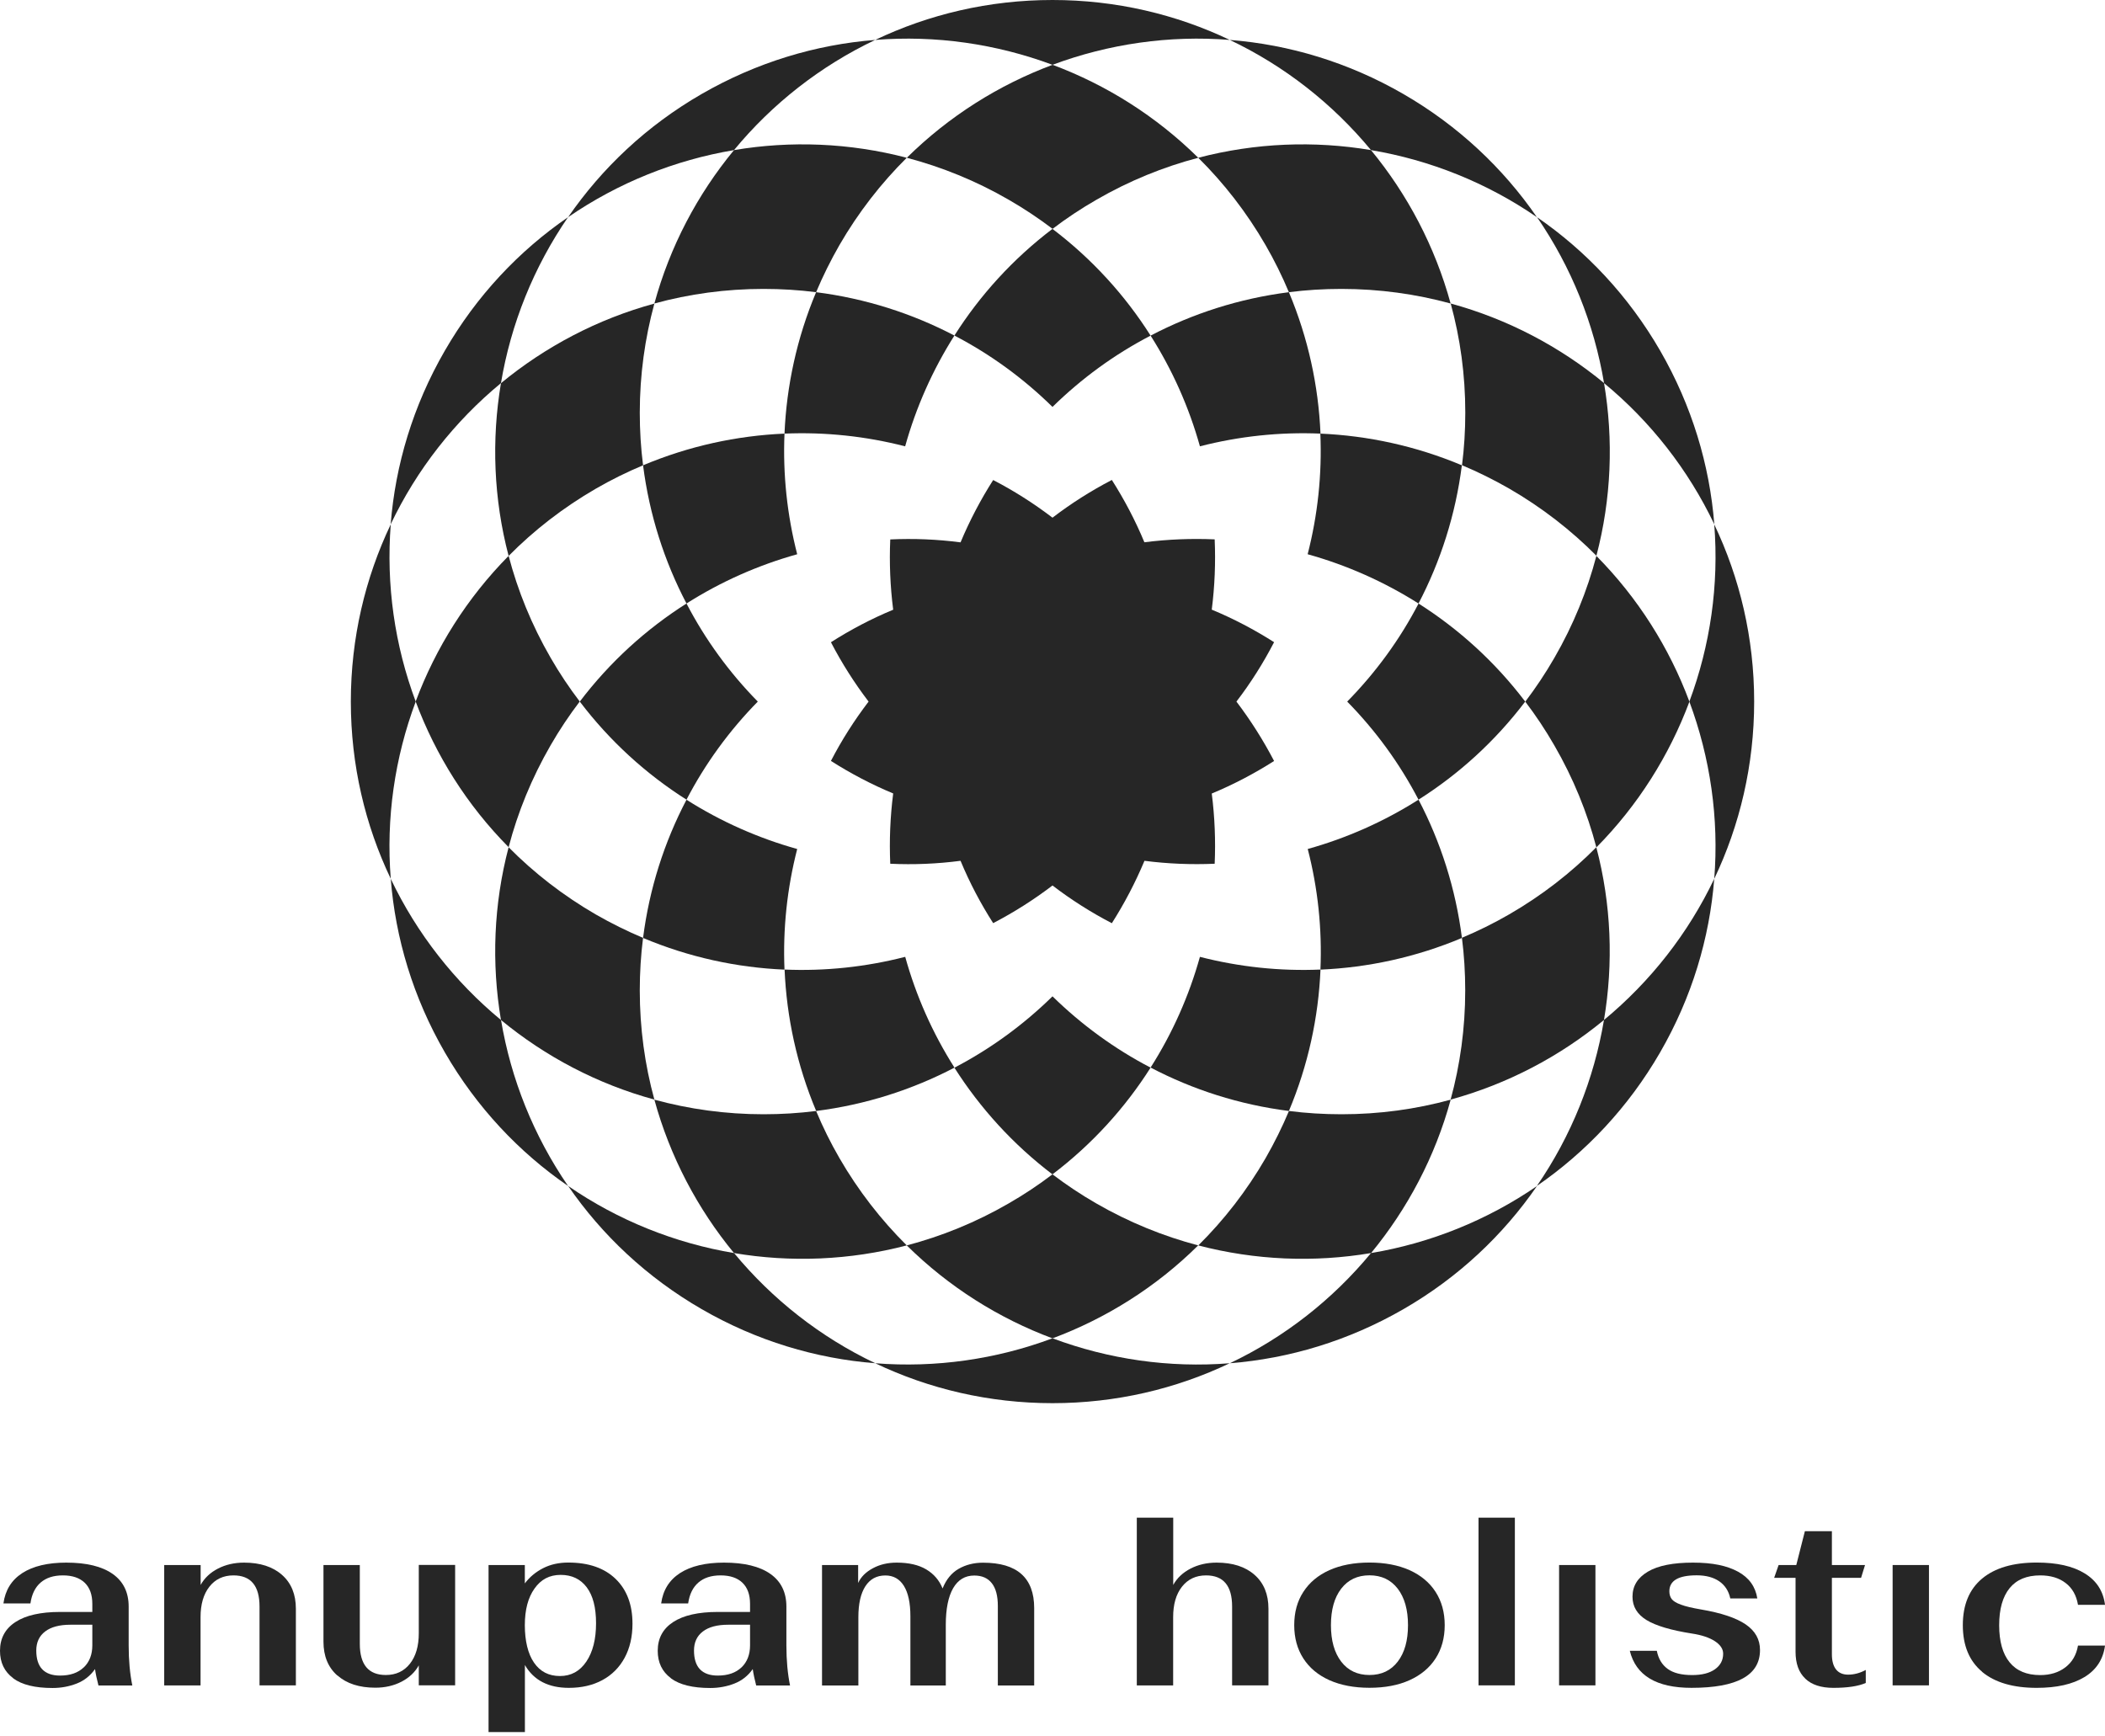
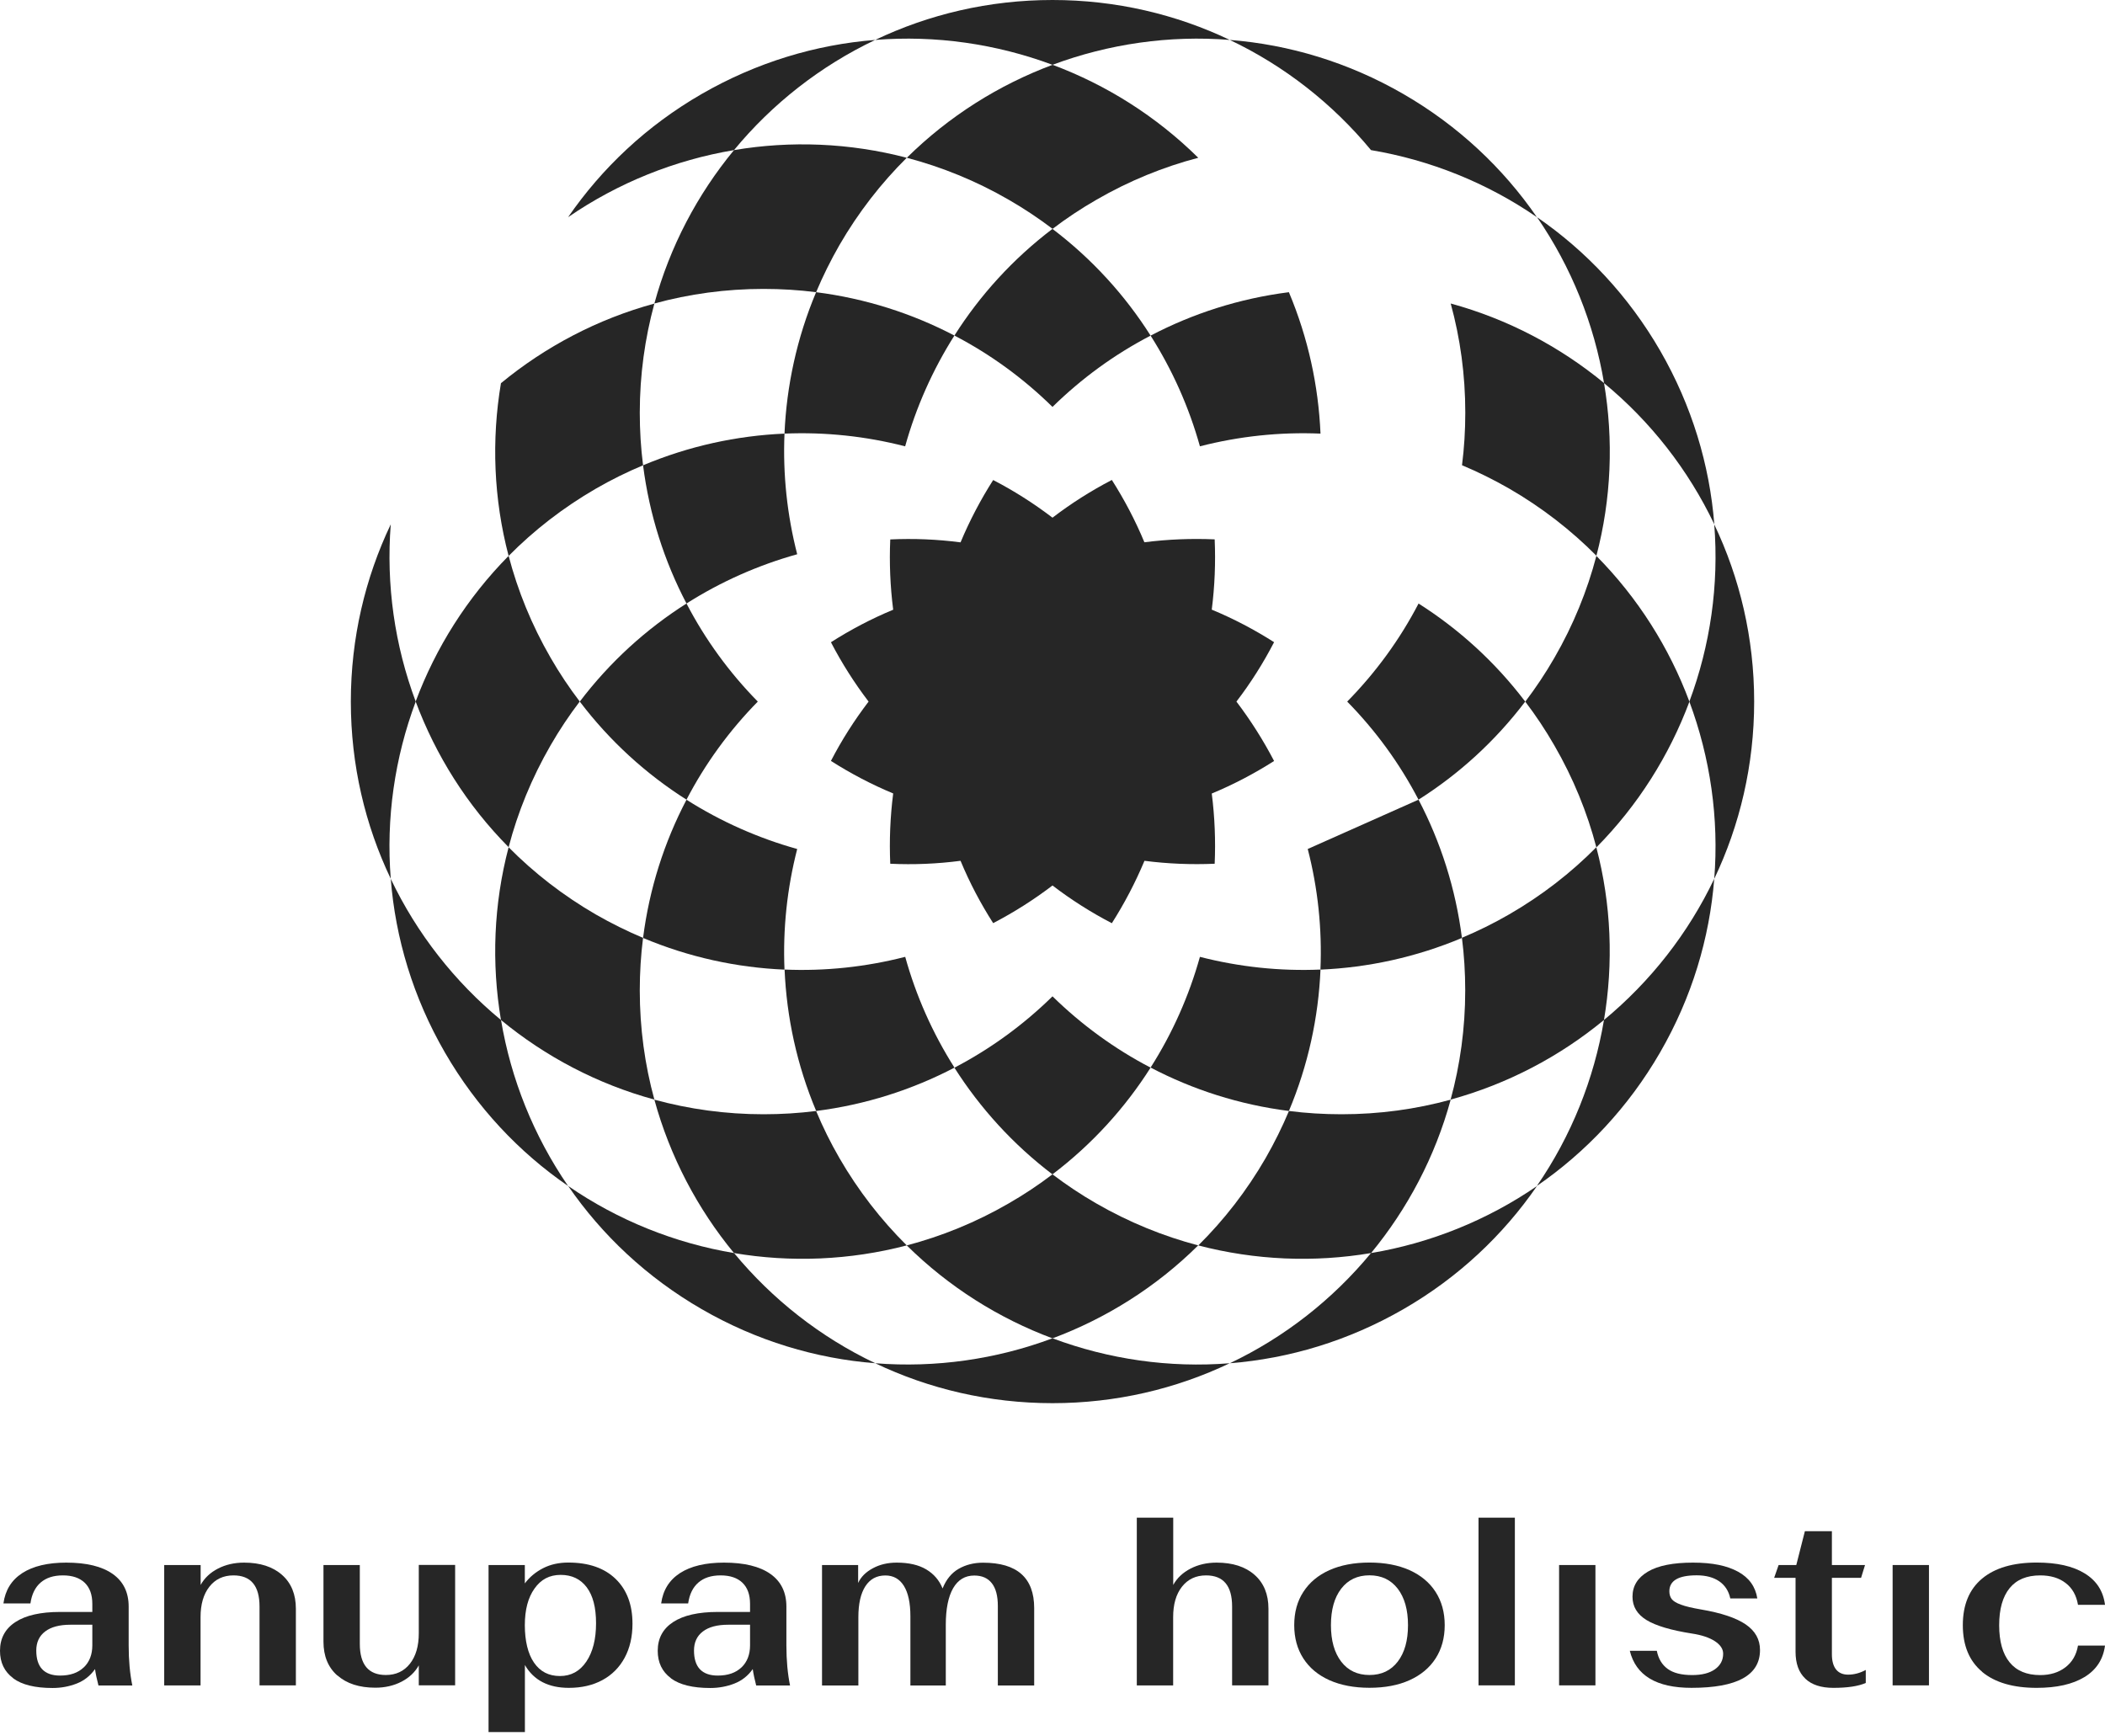
<svg xmlns="http://www.w3.org/2000/svg" width="120" height="99" viewBox="0 0 120 99" fill="none">
  <g clip-path="url(#clip0_379_202)">
    <path d="M49.894 77.724C52.956 79.185 56.385 80 60 80C63.616 80 67.044 79.185 70.102 77.724C66.653 77.999 63.204 77.499 60 76.301C56.797 77.499 53.343 77.995 49.894 77.724Z" fill="#262626" />
    <path d="M41.847 71.442C38.473 70.876 35.236 69.578 32.39 67.618C34.312 70.41 36.871 72.831 40.004 74.641C43.137 76.451 46.515 77.458 49.898 77.724C46.773 76.239 44.032 74.084 41.847 71.442Z" fill="#262626" />
    <path d="M22.276 50.106C22.542 53.489 23.549 56.867 25.359 60C27.169 63.133 29.59 65.696 32.386 67.618C30.427 64.768 29.128 61.531 28.562 58.157C25.921 55.977 23.765 53.231 22.276 50.106Z" fill="#262626" />
    <path d="M51.691 71.005C50.231 69.557 48.933 67.893 47.855 66.029C47.347 65.151 46.906 64.257 46.524 63.341C45.542 63.466 44.543 63.528 43.528 63.528C41.373 63.528 39.284 63.237 37.304 62.696C38.194 65.946 39.763 68.916 41.843 71.442C45.072 71.987 48.433 71.858 51.691 71.005Z" fill="#262626" />
    <path d="M22.276 29.894C20.816 32.956 20 36.385 20 40C20 43.616 20.816 47.044 22.276 50.102C22.001 46.653 22.5 43.204 23.699 40C22.5 36.797 22.005 33.343 22.276 29.894Z" fill="#262626" />
    <path d="M28.995 48.305C28.138 51.562 28.014 54.92 28.558 58.153C31.084 60.237 34.055 61.806 37.304 62.692C36.759 60.707 36.472 58.623 36.472 56.468C36.472 55.453 36.534 54.45 36.659 53.472C35.748 53.089 34.849 52.644 33.971 52.141C32.108 51.063 30.443 49.769 28.995 48.305Z" fill="#262626" />
-     <path d="M28.558 21.843C29.124 18.465 30.422 15.232 32.382 12.382C29.586 14.304 27.164 16.863 25.355 20C23.545 23.133 22.538 26.511 22.271 29.894C23.757 26.769 25.916 24.023 28.558 21.843Z" fill="#262626" />
    <path d="M33.052 40C32.453 39.214 31.895 38.382 31.388 37.5C30.31 35.636 29.515 33.68 28.995 31.691C26.628 34.088 24.839 36.93 23.695 39.996C24.839 43.062 26.624 45.908 28.995 48.3C29.515 46.312 30.31 44.36 31.388 42.492C31.895 41.61 32.453 40.778 33.052 39.992V40Z" fill="#262626" />
    <path d="M45.446 48.405C43.225 47.785 41.094 46.84 39.135 45.596C37.87 48.009 37.017 50.664 36.659 53.476C39.272 54.575 42.001 55.166 44.722 55.282C44.623 52.956 44.872 50.639 45.446 48.405Z" fill="#262626" />
    <path d="M49.894 2.276C46.511 2.542 43.133 3.553 40 5.359C36.867 7.165 34.313 9.586 32.386 12.382C35.236 10.422 38.469 9.124 41.843 8.558C44.023 5.916 46.769 3.761 49.894 2.276Z" fill="#262626" />
    <path d="M28.995 31.695C30.443 30.231 32.108 28.937 33.971 27.859C34.849 27.352 35.744 26.911 36.659 26.528C36.534 25.546 36.472 24.547 36.472 23.532C36.472 21.377 36.763 19.293 37.304 17.308C34.055 18.194 31.088 19.763 28.558 21.847C28.014 25.08 28.138 28.438 28.995 31.695Z" fill="#262626" />
    <path d="M33.052 40C34.766 42.259 36.838 44.136 39.135 45.592C40.208 43.528 41.581 41.648 43.2 40C41.581 38.352 40.208 36.472 39.135 34.408C36.834 35.869 34.766 37.741 33.052 40Z" fill="#262626" />
    <path d="M60 3.695C63.204 2.501 66.657 2.001 70.106 2.276C67.044 0.815 63.616 0 60 0C56.385 0 52.956 0.815 49.894 2.276C53.343 2.001 56.792 2.501 60 3.695Z" fill="#262626" />
    <path d="M51.691 8.995C48.433 8.142 45.076 8.013 41.843 8.558C39.758 11.084 38.19 14.054 37.304 17.304C39.288 16.759 41.373 16.472 43.528 16.472C44.543 16.472 45.542 16.534 46.524 16.659C46.906 15.748 47.352 14.849 47.855 13.971C48.933 12.107 50.231 10.443 51.691 8.995Z" fill="#262626" />
    <path d="M45.446 31.6C44.872 29.365 44.623 27.048 44.722 24.722C42.001 24.839 39.272 25.43 36.659 26.528C37.017 29.34 37.87 31.995 39.135 34.408C41.099 33.16 43.225 32.22 45.446 31.6Z" fill="#262626" />
    <path d="M78.157 8.558C81.527 9.124 84.768 10.422 87.614 12.382C85.692 9.59 83.133 7.169 80 5.359C76.867 3.549 73.489 2.542 70.106 2.276C73.231 3.761 75.972 5.916 78.157 8.558Z" fill="#262626" />
    <path d="M68.309 8.995C65.912 6.628 63.07 4.839 60.004 3.695C56.938 4.839 54.092 6.628 51.695 8.995C53.684 9.52 55.64 10.31 57.504 11.388C58.386 11.895 59.218 12.453 60.004 13.048C60.79 12.449 61.623 11.895 62.505 11.388C64.368 10.31 66.324 9.515 68.313 8.995H68.309Z" fill="#262626" />
    <path d="M51.6 25.446C52.22 23.225 53.164 21.094 54.408 19.131C51.995 17.87 49.34 17.017 46.524 16.659C45.425 19.272 44.839 22.001 44.722 24.722C47.048 24.623 49.365 24.872 51.596 25.446H51.6Z" fill="#262626" />
-     <path d="M68.309 8.995C69.773 10.443 71.067 12.107 72.145 13.971C72.652 14.849 73.093 15.744 73.476 16.659C74.458 16.534 75.457 16.472 76.472 16.472C78.627 16.472 80.716 16.763 82.696 17.304C81.806 14.054 80.237 11.084 78.157 8.558C74.924 8.013 71.566 8.142 68.309 8.995Z" fill="#262626" />
    <path d="M60 13.048C57.741 14.762 55.864 16.834 54.408 19.131C56.472 20.204 58.352 21.581 60 23.2C61.648 21.581 63.528 20.208 65.592 19.135C64.136 16.834 62.259 14.766 60 13.052V13.048Z" fill="#262626" />
    <path d="M100 40C100 36.384 99.184 32.956 97.724 29.898C97.999 33.347 97.499 36.796 96.305 40C97.499 43.208 97.999 46.657 97.724 50.106C99.184 47.044 100 43.615 100 40Z" fill="#262626" />
    <path d="M91.005 31.691C91.862 28.429 91.987 25.076 91.442 21.843C94.084 24.023 96.239 26.769 97.728 29.894C97.462 26.511 96.451 23.133 94.645 20C92.835 16.867 90.414 14.304 87.622 12.382C89.582 15.232 90.876 18.465 91.442 21.839C88.916 19.759 85.945 18.19 82.7 17.304C83.245 19.288 83.532 21.373 83.532 23.528C83.532 24.543 83.47 25.546 83.345 26.524C84.256 26.907 85.155 27.352 86.033 27.855C87.897 28.933 89.561 30.227 91.009 31.687L91.005 31.691Z" fill="#262626" />
    <path d="M68.404 25.446C70.639 24.872 72.952 24.623 75.278 24.722C75.161 22.001 74.575 19.272 73.476 16.659C70.664 17.017 68.005 17.87 65.592 19.135C66.84 21.099 67.784 23.225 68.404 25.446Z" fill="#262626" />
    <path d="M88.612 37.504C88.105 38.386 87.547 39.218 86.952 40.004C87.551 40.79 88.105 41.623 88.612 42.505C89.69 44.368 90.484 46.324 91.005 48.313C93.376 45.916 95.161 43.075 96.309 40.004C95.165 36.934 93.376 34.092 91.005 31.695C90.484 33.684 89.69 35.64 88.612 37.504Z" fill="#262626" />
-     <path d="M74.55 31.6C76.771 32.22 78.902 33.164 80.865 34.408C82.126 31.995 82.979 29.34 83.337 26.528C80.724 25.43 77.99 24.839 75.269 24.722C75.369 27.048 75.12 29.365 74.545 31.6H74.55Z" fill="#262626" />
    <path d="M83.341 53.472C83.466 54.454 83.528 55.453 83.528 56.468C83.528 58.623 83.237 60.712 82.696 62.692C85.942 61.802 88.912 60.237 91.438 58.153C90.872 61.527 89.574 64.764 87.614 67.614C90.41 65.688 92.832 63.129 94.641 59.996C96.451 56.863 97.458 53.489 97.724 50.102C96.235 53.227 94.08 55.968 91.438 58.153C91.983 54.92 91.858 51.562 91.001 48.305C89.557 49.765 87.893 51.059 86.025 52.137C85.147 52.644 84.252 53.085 83.337 53.468L83.341 53.472Z" fill="#262626" />
    <path d="M68.309 71.005C71.57 71.858 74.924 71.987 78.157 71.442C75.977 74.084 73.235 76.239 70.11 77.724C73.493 77.458 76.871 76.447 80.004 74.641C83.137 72.836 85.692 70.414 87.618 67.622C84.768 69.578 81.535 70.876 78.161 71.442C80.241 68.916 81.814 65.946 82.7 62.696C80.716 63.241 78.631 63.528 76.476 63.528C75.461 63.528 74.458 63.466 73.48 63.341C73.097 64.252 72.652 65.151 72.149 66.029C71.071 67.893 69.777 69.557 68.313 71.005H68.309Z" fill="#262626" />
    <path d="M60 66.952C59.214 67.551 58.382 68.105 57.5 68.612C55.636 69.69 53.68 70.484 51.691 71.005C54.088 73.372 56.93 75.161 60 76.305C63.066 75.161 65.912 73.376 68.305 71.005C66.316 70.48 64.365 69.69 62.496 68.612C61.614 68.105 60.782 67.547 59.996 66.952H60Z" fill="#262626" />
    <path d="M80.869 34.408C79.796 36.472 78.419 38.352 76.8 40C78.419 41.648 79.792 43.528 80.865 45.592C83.166 44.136 85.234 42.259 86.948 40C85.234 37.741 83.162 35.864 80.865 34.408H80.869Z" fill="#262626" />
-     <path d="M74.55 48.404C75.128 50.639 75.374 52.956 75.274 55.282C77.995 55.165 80.724 54.575 83.341 53.476C82.983 50.664 82.13 48.005 80.866 45.592C78.902 46.84 76.772 47.784 74.55 48.404Z" fill="#262626" />
+     <path d="M74.55 48.404C75.128 50.639 75.374 52.956 75.274 55.282C77.995 55.165 80.724 54.575 83.341 53.476C82.983 50.664 82.13 48.005 80.866 45.592Z" fill="#262626" />
    <path d="M68.404 54.554C67.784 56.776 66.84 58.906 65.592 60.865C68.005 62.13 70.659 62.983 73.476 63.341C74.575 60.728 75.161 57.999 75.278 55.278C72.952 55.377 70.639 55.128 68.404 54.554Z" fill="#262626" />
    <path d="M60 66.952C62.259 65.238 64.136 63.166 65.592 60.87C63.532 59.796 61.648 58.419 60 56.805C58.352 58.423 56.472 59.796 54.408 60.874C55.869 63.17 57.741 65.242 60 66.957V66.952Z" fill="#262626" />
    <path d="M51.6 54.554C49.366 55.128 47.048 55.377 44.727 55.278C44.843 57.999 45.43 60.728 46.528 63.341C49.341 62.983 51.999 62.13 54.412 60.87C53.164 58.906 52.22 56.776 51.604 54.554H51.6Z" fill="#262626" />
    <path d="M69.079 34.758C69.249 33.422 69.303 32.082 69.245 30.751C67.914 30.693 66.574 30.747 65.238 30.917C64.722 29.673 64.098 28.488 63.383 27.364C62.201 27.98 61.069 28.696 60 29.515C58.931 28.7 57.799 27.98 56.618 27.368C55.902 28.492 55.278 29.678 54.758 30.922C53.422 30.747 52.083 30.693 50.751 30.755C50.693 32.087 50.747 33.426 50.918 34.762C49.674 35.278 48.488 35.902 47.369 36.617C47.984 37.799 48.7 38.931 49.516 40C48.7 41.069 47.98 42.201 47.369 43.383C48.492 44.098 49.678 44.722 50.918 45.238C50.747 46.574 50.693 47.913 50.751 49.245C52.083 49.307 53.422 49.253 54.758 49.078C55.274 50.322 55.898 51.508 56.618 52.632C57.799 52.016 58.931 51.3 60 50.485C61.069 51.304 62.201 52.02 63.383 52.636C64.098 51.512 64.722 50.322 65.243 49.078C66.578 49.249 67.914 49.303 69.245 49.245C69.303 47.918 69.249 46.578 69.079 45.242C70.323 44.726 71.508 44.102 72.632 43.387C72.016 42.205 71.3 41.073 70.485 40C71.305 38.931 72.02 37.795 72.632 36.613C71.508 35.898 70.323 35.274 69.079 34.758Z" fill="#262626" />
    <path d="M0.749 95.677C0.25 95.307 0 94.787 0 94.117C0 93.409 0.295 92.86 0.882 92.478C1.469 92.095 2.317 91.903 3.428 91.903H5.263V91.442C5.263 90.917 5.118 90.518 4.83 90.239C4.539 89.96 4.127 89.819 3.586 89.819C3.046 89.819 2.634 89.956 2.317 90.227C2.005 90.497 1.81 90.892 1.735 91.417H0.196C0.3 90.659 0.657 90.085 1.273 89.686C1.889 89.29 2.725 89.091 3.778 89.091C4.934 89.091 5.817 89.307 6.424 89.736C7.031 90.164 7.335 90.784 7.335 91.6V93.813C7.335 94.662 7.406 95.423 7.543 96.097H5.613C5.521 95.744 5.455 95.432 5.417 95.161C5.147 95.544 4.797 95.819 4.373 95.985C3.948 96.151 3.487 96.239 2.996 96.239C1.997 96.239 1.248 96.056 0.749 95.685V95.677ZM4.781 95.061C5.101 94.749 5.263 94.329 5.263 93.809V92.632H4.015C3.391 92.632 2.908 92.76 2.571 93.018C2.234 93.276 2.068 93.638 2.068 94.104C2.068 94.57 2.18 94.936 2.409 95.174C2.638 95.411 2.975 95.531 3.424 95.531C4.003 95.531 4.452 95.373 4.776 95.061H4.781Z" fill="#262626" />
    <path d="M9.365 89.228H11.438V90.364C11.654 89.973 11.982 89.661 12.424 89.432C12.869 89.203 13.364 89.091 13.913 89.091C14.828 89.091 15.548 89.324 16.076 89.79C16.605 90.256 16.867 90.901 16.867 91.72V96.089H14.795V91.596C14.795 90.41 14.3 89.819 13.31 89.819C12.731 89.819 12.274 90.035 11.937 90.464C11.6 90.892 11.433 91.471 11.433 92.199V96.093H9.361V89.232L9.365 89.228Z" fill="#262626" />
    <path d="M19.23 95.527C18.702 95.061 18.44 94.417 18.44 93.597V89.228H20.512V93.722C20.512 94.907 21.007 95.498 21.997 95.498C22.576 95.498 23.033 95.282 23.37 94.853C23.707 94.425 23.874 93.847 23.874 93.118V89.224H25.946V96.085H23.874V94.949C23.657 95.34 23.329 95.652 22.888 95.881C22.442 96.11 21.947 96.222 21.398 96.222C20.483 96.222 19.763 95.989 19.235 95.523L19.23 95.527Z" fill="#262626" />
    <path d="M27.847 89.228H29.919V90.277C30.189 89.915 30.539 89.624 30.963 89.407C31.387 89.191 31.866 89.087 32.398 89.087C33.555 89.087 34.454 89.399 35.094 90.019C35.735 90.639 36.056 91.492 36.056 92.573C36.056 93.318 35.906 93.967 35.606 94.521C35.307 95.07 34.886 95.494 34.337 95.79C33.792 96.085 33.156 96.231 32.428 96.231C31.262 96.231 30.426 95.798 29.923 94.928V98.752H27.851V89.233L27.847 89.228ZM33.426 94.733C33.796 94.184 33.979 93.456 33.979 92.549C33.979 91.641 33.8 90.968 33.447 90.497C33.093 90.027 32.598 89.79 31.962 89.79C31.325 89.79 30.838 90.048 30.472 90.568C30.102 91.084 29.919 91.783 29.919 92.661C29.919 93.539 30.093 94.288 30.443 94.795C30.792 95.303 31.283 95.557 31.92 95.557C32.556 95.557 33.056 95.282 33.426 94.733Z" fill="#262626" />
    <path d="M38.244 95.677C37.745 95.307 37.495 94.787 37.495 94.117C37.495 93.409 37.791 92.86 38.377 92.478C38.964 92.095 39.813 91.903 40.923 91.903H42.758V91.442C42.758 90.917 42.613 90.518 42.326 90.239C42.034 89.96 41.622 89.819 41.082 89.819C40.541 89.819 40.129 89.956 39.813 90.227C39.501 90.497 39.305 90.892 39.23 91.417H37.691C37.795 90.659 38.153 90.085 38.768 89.686C39.384 89.29 40.22 89.091 41.273 89.091C42.43 89.091 43.312 89.307 43.919 89.736C44.526 90.164 44.83 90.784 44.83 91.6V93.813C44.83 94.662 44.901 95.423 45.038 96.097H43.108C43.016 95.744 42.95 95.432 42.912 95.161C42.642 95.544 42.292 95.819 41.868 95.985C41.444 96.151 40.982 96.239 40.491 96.239C39.492 96.239 38.743 96.056 38.244 95.685V95.677ZM42.276 95.061C42.596 94.749 42.758 94.329 42.758 93.809V92.632H41.51C40.886 92.632 40.403 92.76 40.066 93.018C39.729 93.276 39.563 93.638 39.563 94.104C39.563 94.57 39.675 94.936 39.904 95.174C40.133 95.411 40.47 95.531 40.919 95.531C41.498 95.531 41.947 95.373 42.272 95.061H42.276Z" fill="#262626" />
    <path d="M46.861 89.228H48.92V90.252C49.078 89.906 49.357 89.627 49.761 89.411C50.16 89.195 50.614 89.091 51.117 89.091C51.808 89.091 52.37 89.22 52.802 89.478C53.235 89.736 53.547 90.098 53.734 90.564C53.938 90.052 54.246 89.677 54.65 89.445C55.057 89.212 55.519 89.095 56.043 89.095C57.986 89.095 58.956 89.96 58.956 91.687V96.097H56.884V91.562C56.884 90.992 56.771 90.559 56.543 90.268C56.314 89.973 55.981 89.827 55.54 89.827C55.016 89.827 54.616 90.069 54.337 90.547C54.059 91.03 53.917 91.725 53.917 92.64V96.097H51.899V92.149C51.899 91.392 51.775 90.817 51.529 90.418C51.284 90.023 50.93 89.823 50.472 89.823C49.977 89.823 49.599 90.027 49.332 90.439C49.066 90.851 48.933 91.437 48.933 92.203V96.097H46.861V89.236V89.228Z" fill="#262626" />
    <path d="M64.81 86.528H66.882V90.364C67.098 89.973 67.427 89.661 67.868 89.432C68.313 89.203 68.808 89.091 69.357 89.091C70.273 89.091 70.993 89.324 71.521 89.79C72.049 90.256 72.311 90.901 72.311 91.72V96.089H70.239V91.595C70.239 90.41 69.744 89.819 68.754 89.819C68.176 89.819 67.718 90.035 67.381 90.464C67.044 90.892 66.878 91.471 66.878 92.199V96.093H64.806V86.532L64.81 86.528Z" fill="#262626" />
    <path d="M75.785 95.794C75.14 95.503 74.645 95.091 74.3 94.554C73.954 94.017 73.78 93.385 73.78 92.657C73.78 91.929 73.95 91.296 74.3 90.76C74.645 90.223 75.14 89.811 75.785 89.52C76.43 89.233 77.192 89.087 78.069 89.087C78.947 89.087 79.709 89.233 80.353 89.52C80.998 89.811 81.493 90.223 81.839 90.76C82.184 91.296 82.359 91.929 82.359 92.657C82.359 93.385 82.184 94.017 81.839 94.554C81.493 95.091 80.998 95.503 80.353 95.794C79.709 96.085 78.947 96.227 78.069 96.227C77.192 96.227 76.43 96.081 75.785 95.794ZM79.68 94.737C80.071 94.229 80.266 93.535 80.266 92.657C80.266 91.779 80.071 91.088 79.68 90.576C79.288 90.069 78.752 89.815 78.069 89.815C77.387 89.815 76.85 90.069 76.459 90.576C76.068 91.084 75.873 91.779 75.873 92.657C75.873 93.535 76.068 94.225 76.459 94.737C76.85 95.245 77.387 95.498 78.069 95.498C78.752 95.498 79.288 95.245 79.68 94.737Z" fill="#262626" />
    <path d="M84.286 86.528H86.358V96.089H84.286V86.528Z" fill="#262626" />
    <path d="M88.879 89.228H90.951V96.089H88.879V89.228Z" fill="#262626" />
    <path d="M92.91 94.117H94.45C94.541 94.575 94.749 94.92 95.074 95.153C95.394 95.386 95.86 95.502 96.468 95.502C97.017 95.502 97.449 95.394 97.761 95.174C98.073 94.953 98.232 94.658 98.232 94.283C98.232 94.013 98.073 93.776 97.757 93.568C97.441 93.364 97.004 93.218 96.455 93.135C95.261 92.948 94.395 92.69 93.863 92.365C93.33 92.037 93.064 91.596 93.064 91.034C93.064 90.426 93.355 89.952 93.938 89.607C94.52 89.261 95.377 89.091 96.509 89.091C97.641 89.091 98.448 89.266 99.08 89.607C99.709 89.952 100.075 90.46 100.179 91.134H98.639C98.548 90.705 98.331 90.376 98.003 90.152C97.67 89.927 97.246 89.815 96.721 89.815C95.685 89.815 95.165 90.118 95.165 90.726C95.165 90.905 95.211 91.05 95.298 91.167C95.386 91.284 95.561 91.392 95.823 91.487C96.085 91.587 96.468 91.675 96.971 91.762C98.119 91.957 98.968 92.24 99.513 92.611C100.058 92.981 100.333 93.468 100.333 94.075C100.333 95.515 99.03 96.23 96.426 96.23C94.429 96.23 93.255 95.527 92.91 94.117Z" fill="#262626" />
    <path d="M102.913 95.702C102.542 95.353 102.359 94.841 102.359 94.171V89.957H101.14L101.394 89.228H102.401L102.892 87.298H104.431V89.228H106.32L106.095 89.957H104.431V94.313C104.431 94.695 104.51 94.983 104.668 95.182C104.826 95.378 105.055 95.478 105.355 95.478C105.692 95.478 106.029 95.39 106.362 95.211V95.952C105.933 96.139 105.317 96.231 104.514 96.231C103.815 96.231 103.279 96.056 102.913 95.706V95.702Z" fill="#262626" />
    <path d="M107.893 89.228H109.965V96.089H107.893V89.228Z" fill="#262626" />
    <path d="M112.993 95.311C112.261 94.7 111.895 93.817 111.895 92.657C111.895 91.496 112.261 90.614 112.993 90.002C113.726 89.391 114.766 89.087 116.11 89.087C117.258 89.087 118.169 89.291 118.839 89.703C119.513 90.115 119.9 90.71 120 91.496H118.46C118.369 90.955 118.132 90.539 117.753 90.252C117.375 89.961 116.892 89.819 116.305 89.819C115.54 89.819 114.957 90.061 114.562 90.547C114.167 91.034 113.967 91.737 113.967 92.661C113.967 93.585 114.167 94.292 114.562 94.775C114.957 95.261 115.54 95.503 116.305 95.503C116.875 95.503 117.354 95.357 117.741 95.061C118.128 94.766 118.369 94.354 118.46 93.822H120C119.896 94.604 119.509 95.203 118.831 95.615C118.153 96.027 117.246 96.231 116.106 96.231C114.762 96.231 113.722 95.927 112.989 95.315L112.993 95.311Z" fill="#262626" />
  </g>
  <defs>
    <clipPath id="clip0_379_202">
      <rect width="120" height="98.748" fill="white" />
    </clipPath>
  </defs>
</svg>